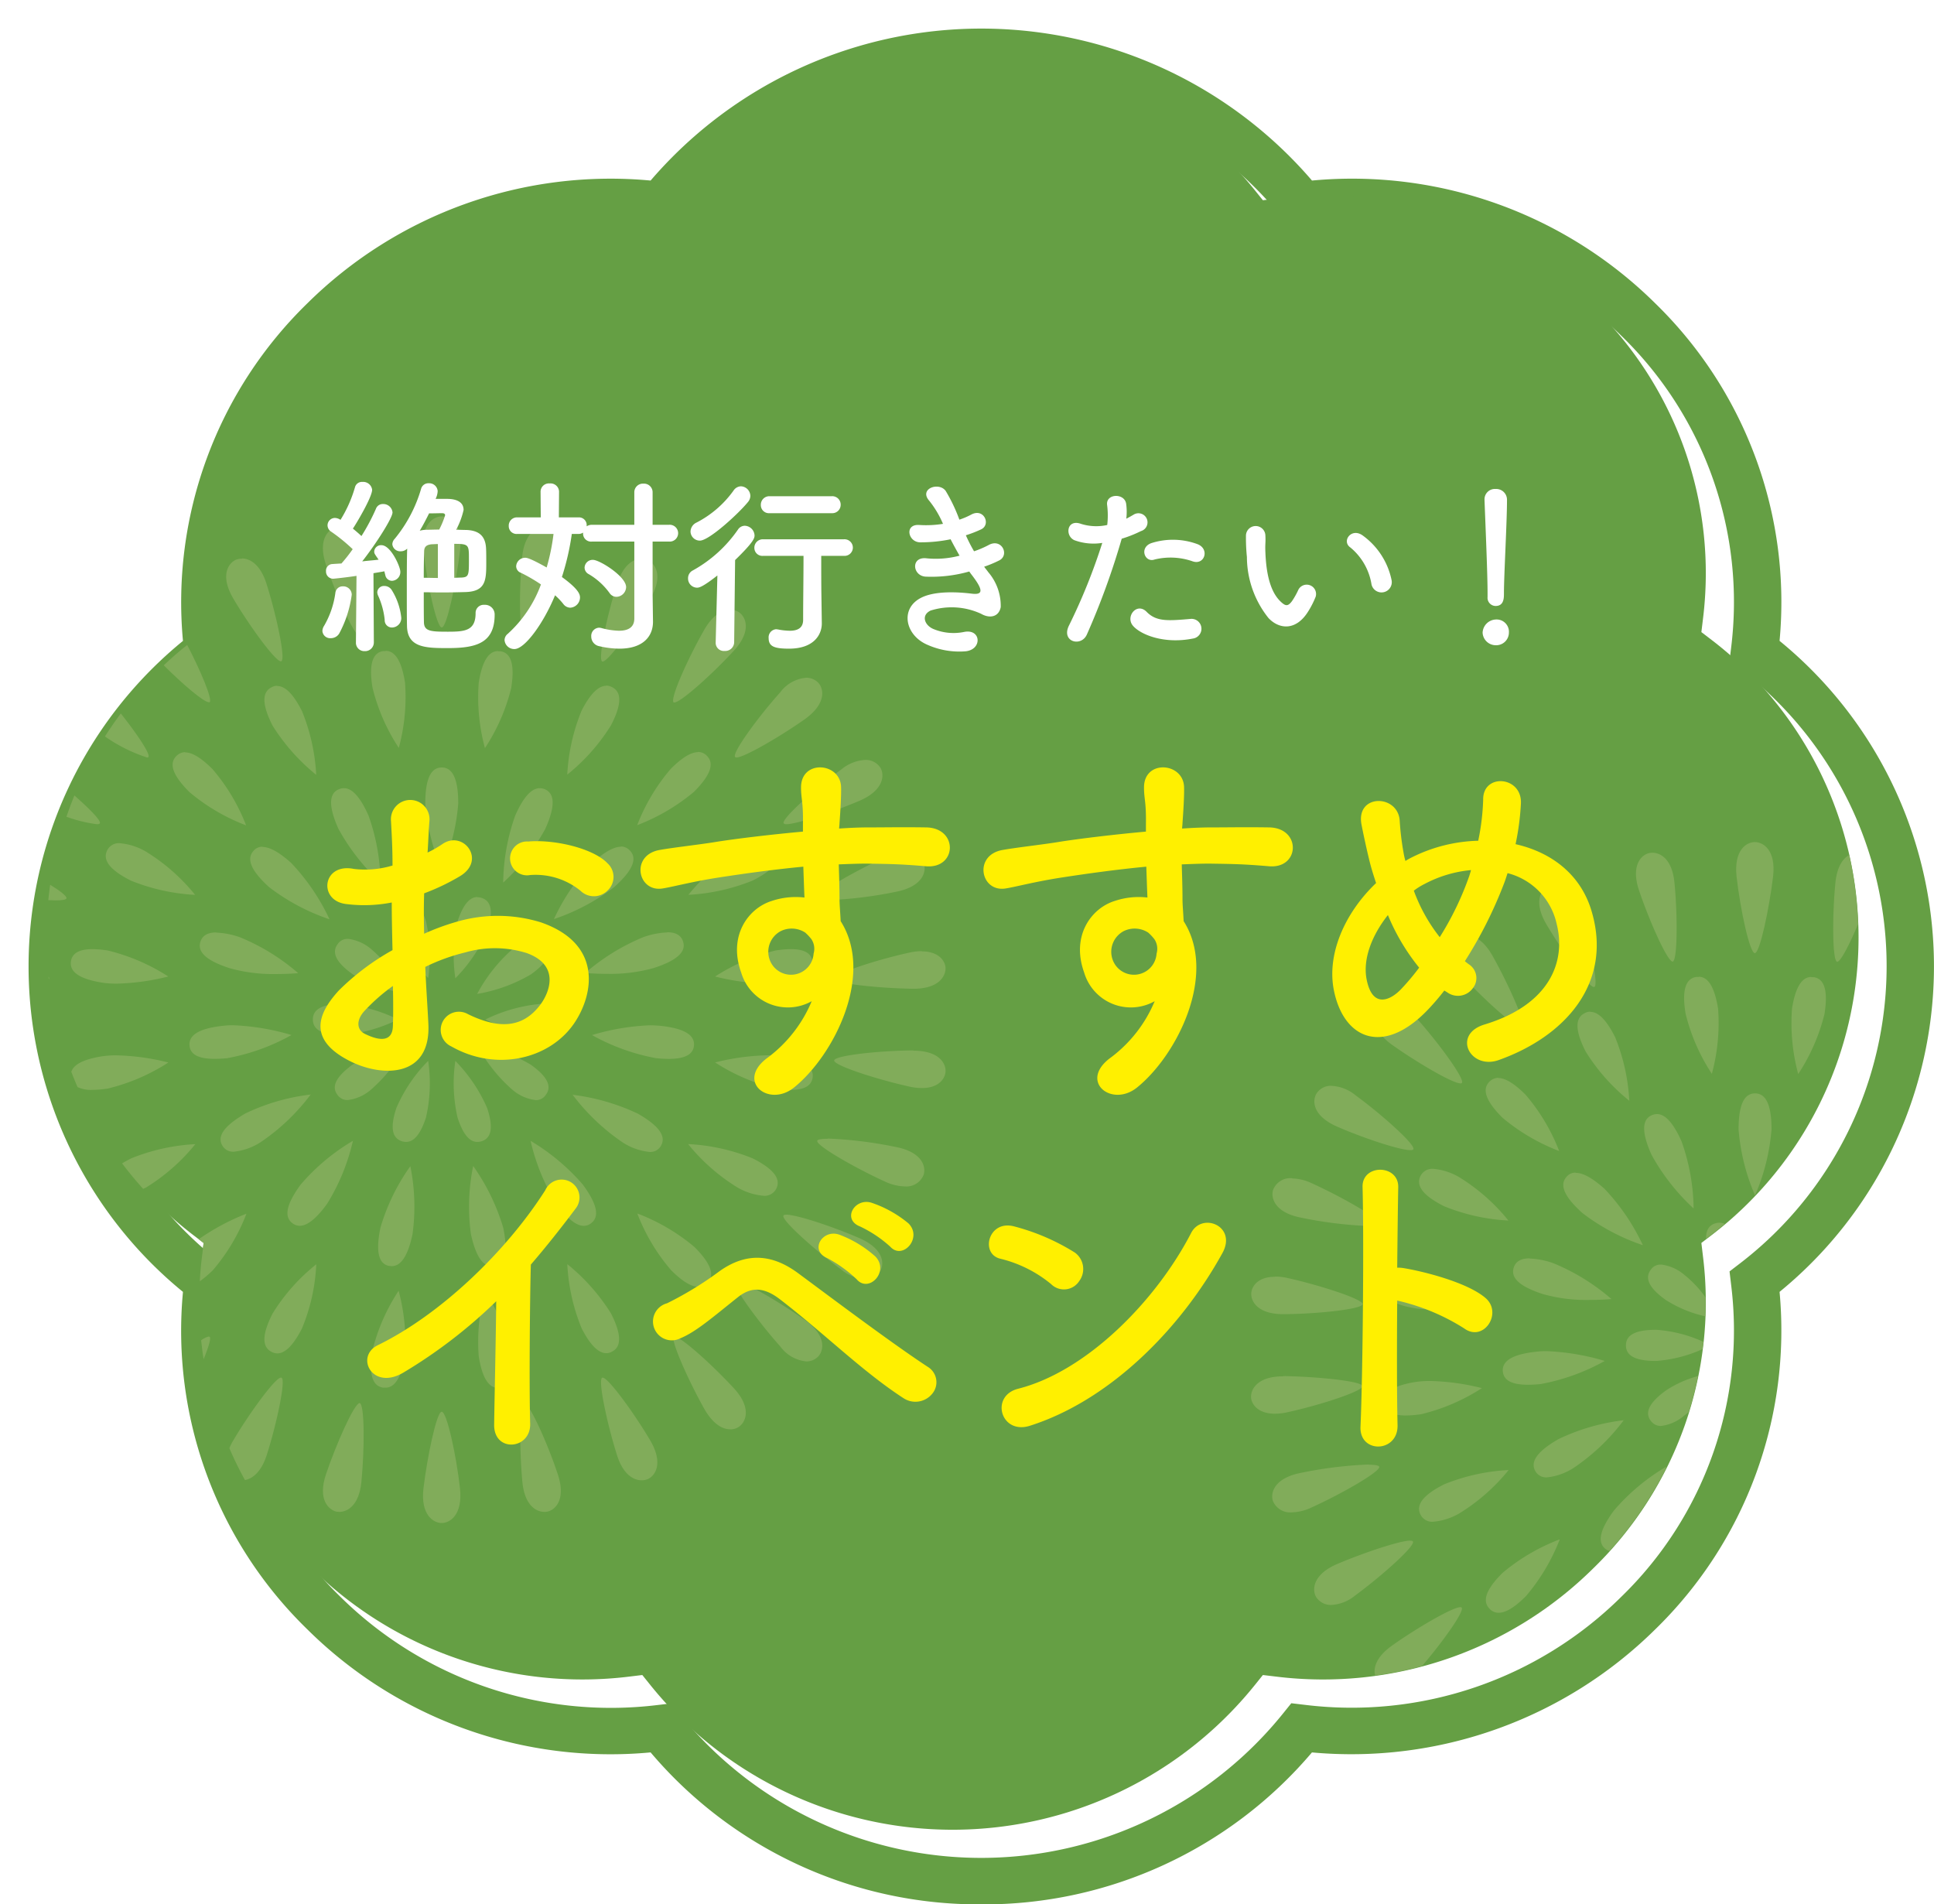
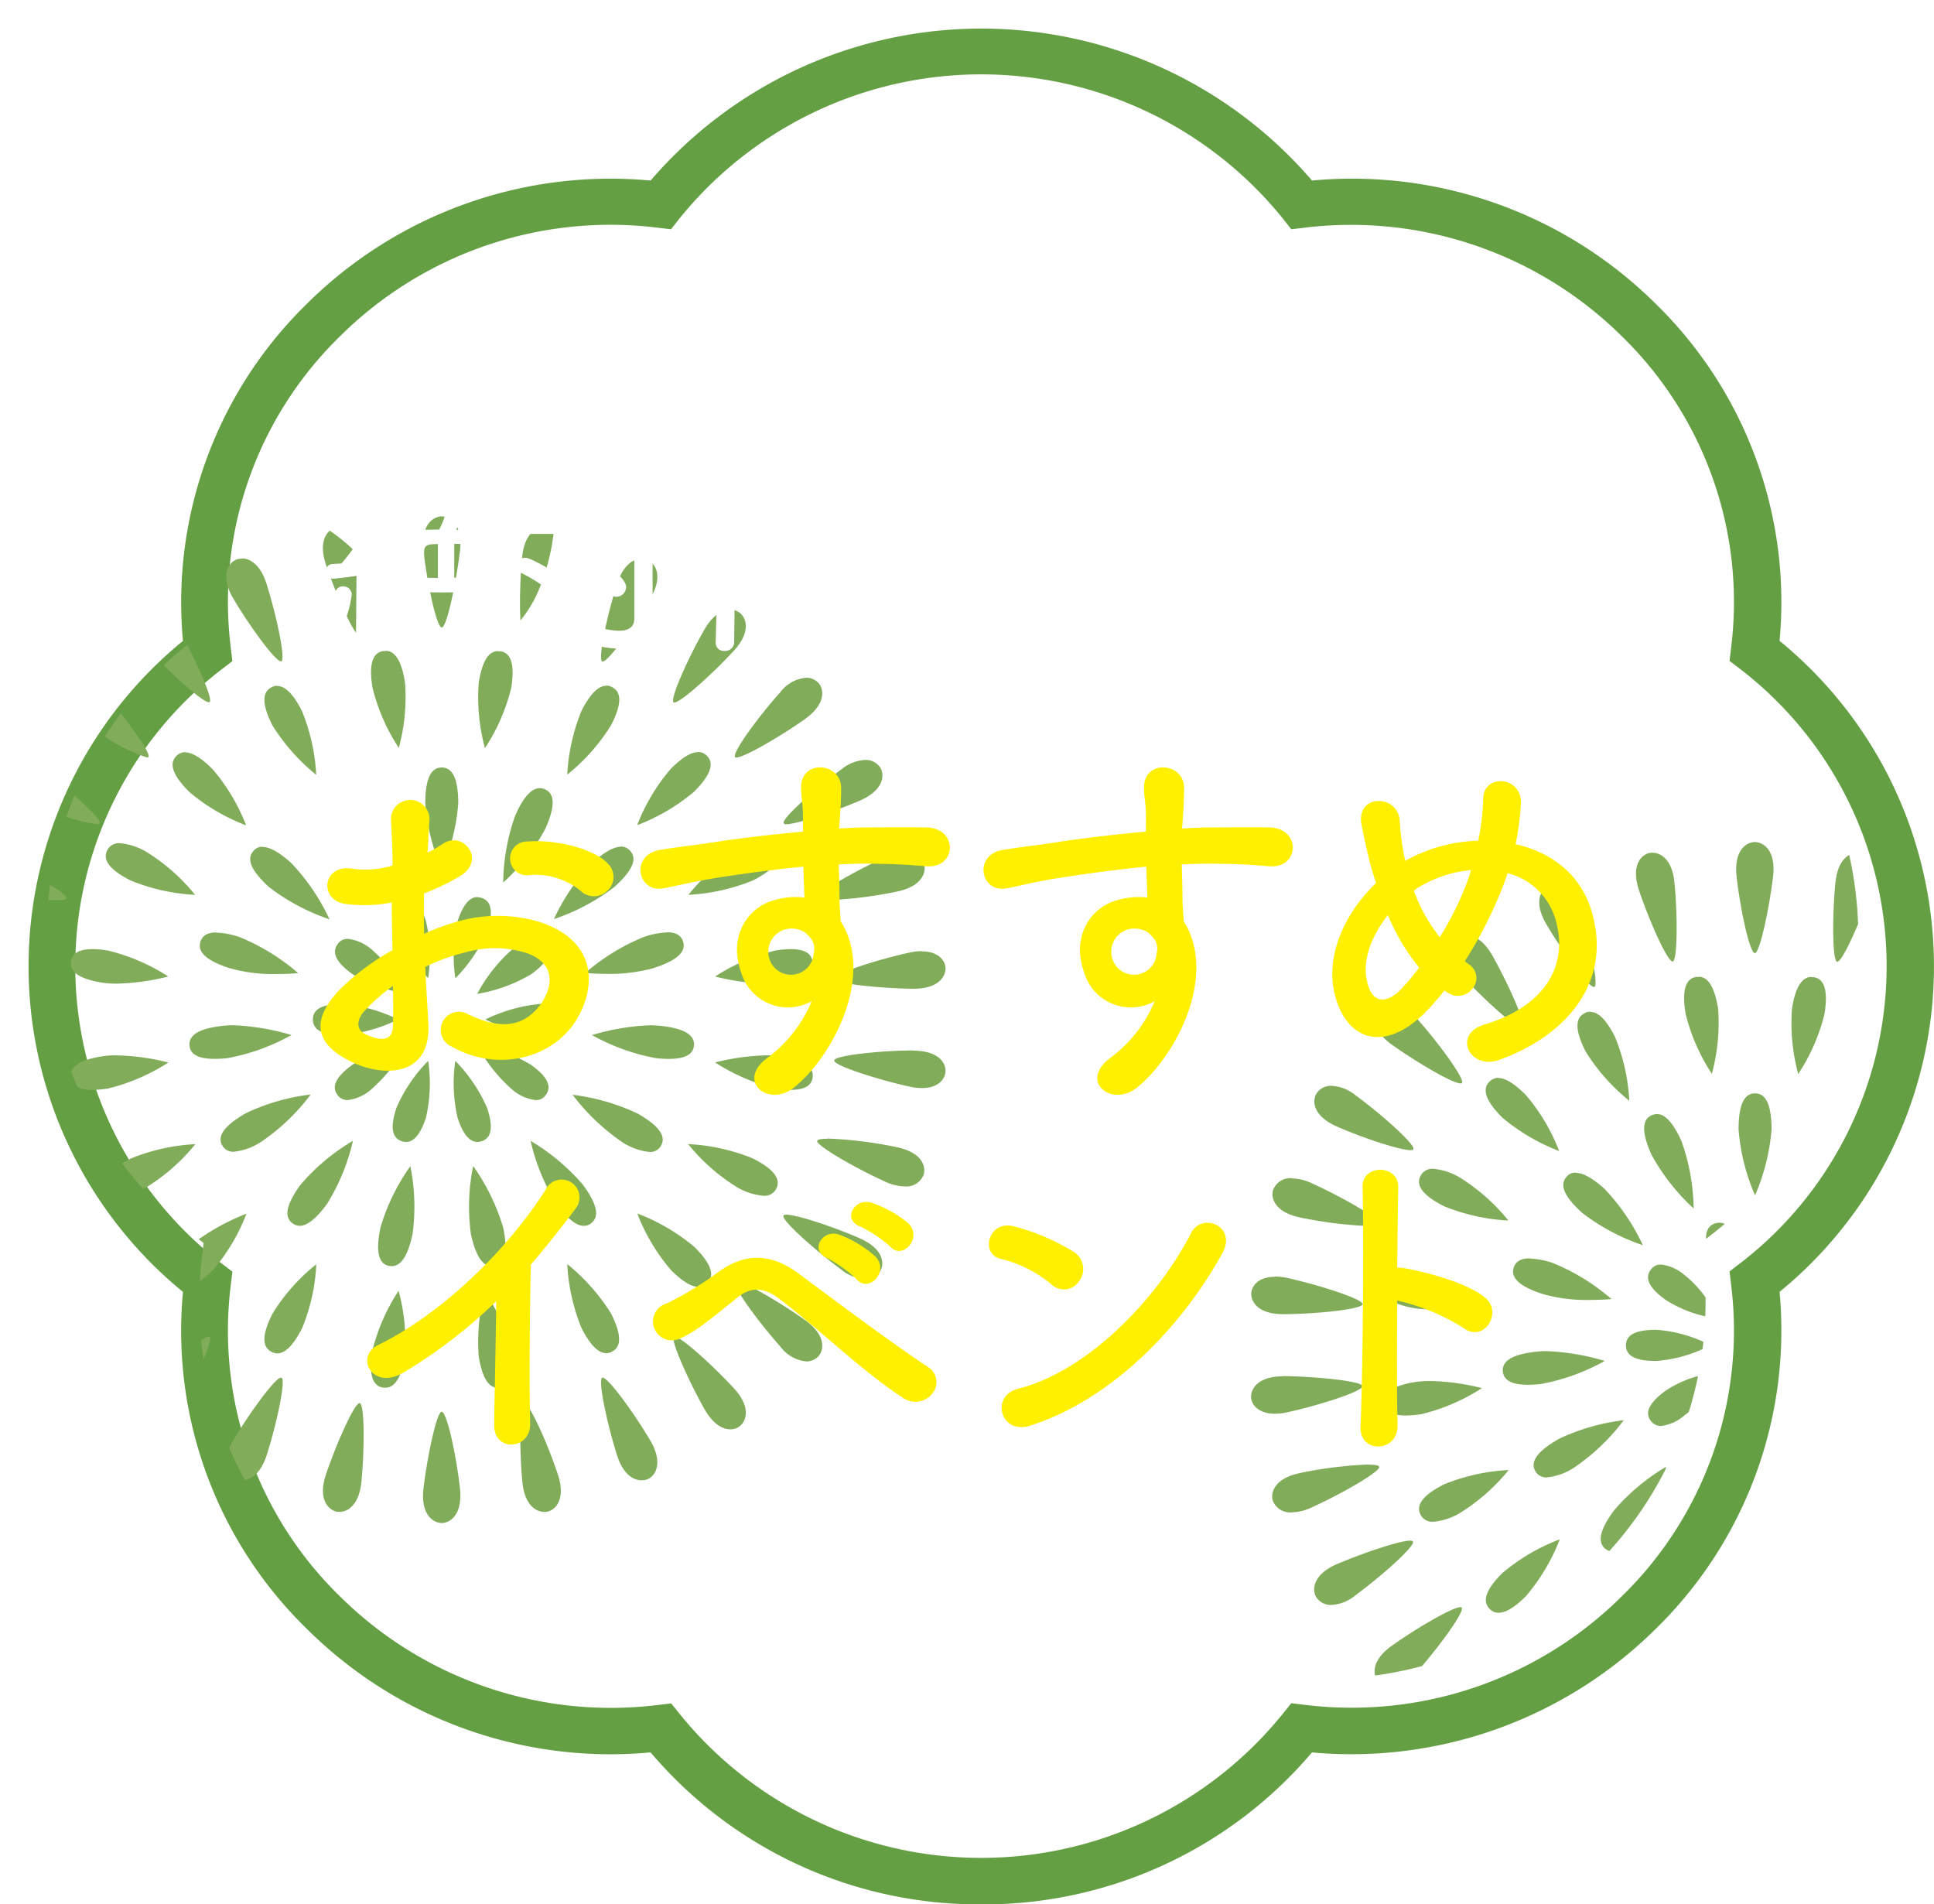
<svg xmlns="http://www.w3.org/2000/svg" width="203" height="199.871" viewBox="0 0 203 199.871">
  <defs>
    <filter id="パス_6119" x="0" y="0" width="203" height="199.871" filterUnits="userSpaceOnUse">
      <feOffset dx="3" dy="3" input="SourceAlpha" />
      <feGaussianBlur result="blur" />
      <feFlood flood-color="#fdc500" />
      <feComposite operator="in" in2="blur" />
      <feComposite in="SourceGraphic" />
    </filter>
    <clipPath id="clip-path">
      <path id="パス_6118" data-name="パス 6118" d="M65.53,17.283l-.864,1.075-1.378-.164A40.382,40.382,0,0,0,29.97,29.549a38.948,38.948,0,0,0-11.518,32.78l.164,1.355-1.1.841a39.339,39.339,0,0,0,0,62.428l1.1.841-.164,1.355a38.924,38.924,0,0,0,11.518,32.78,40.409,40.409,0,0,0,33.294,11.355l1.378-.164.864,1.075a40.728,40.728,0,0,0,63.41,0l.864-1.1,1.378.164a40.234,40.234,0,0,0,33.294-11.355,38.948,38.948,0,0,0,11.518-32.78l-.164-1.378,1.1-.841a39.339,39.339,0,0,0,0-62.428l-1.1-.841.164-1.378a38.948,38.948,0,0,0-11.518-32.78A40.409,40.409,0,0,0,131.16,18.124l-1.378.164-.864-1.075a40.728,40.728,0,0,0-63.41,0" transform="translate(-2.12 -2.05)" fill="none" />
    </clipPath>
  </defs>
  <g id="グループ_2495" data-name="グループ 2495" transform="translate(-583 -3847)">
    <g id="_レイヤー_1-2" transform="translate(582.99 3846.99)">
      <g transform="matrix(1, 0, 0, 1, 0.01, 0.01)" filter="url(#パス_6119)">
        <path id="パス_6119-2" data-name="パス 6119" d="M67.447,175.772l.864,1.074a40.7,40.7,0,0,0,63.374,0l.864-1.074,1.378.163A40.211,40.211,0,0,0,167.2,164.587a38.927,38.927,0,0,0,11.512-32.761l-.163-1.378,1.1-.841a39.317,39.317,0,0,0,0-62.393l-1.1-.841.163-1.354A38.927,38.927,0,0,0,167.2,32.258a40.386,40.386,0,0,0-33.275-11.349l-1.378.163-.864-1.1a40.7,40.7,0,0,0-63.374,0l-.864,1.1-1.4-.163a40.285,40.285,0,0,0-33.3,11.349A38.927,38.927,0,0,0,21.236,65.019L21.4,66.4l-1.1.841a39.317,39.317,0,0,0,0,62.393l1.1.841-.163,1.378A38.9,38.9,0,0,0,32.748,164.61a40.408,40.408,0,0,0,33.3,11.348l1.378-.163ZM100,196.881a45.115,45.115,0,0,1-34.7-15.949,45.185,45.185,0,0,1-36.007-12.89A43.674,43.674,0,0,1,16.215,132.6a44.111,44.111,0,0,1,0-68.325A43.777,43.777,0,0,1,29.292,28.825,45.247,45.247,0,0,1,65.3,15.959a45.747,45.747,0,0,1,69.422,0,45.219,45.219,0,0,1,36.007,12.866A43.749,43.749,0,0,1,183.8,64.272a44.111,44.111,0,0,1,0,68.325,43.777,43.777,0,0,1-13.076,35.447,45.374,45.374,0,0,1-36.007,12.89,45.15,45.15,0,0,1-34.7,15.949" transform="translate(-0.01 -0.01)" fill="#659f44" />
      </g>
-       <path id="パス_6013" data-name="パス 6013" d="M64.665,173.1l.864,1.075a40.728,40.728,0,0,0,63.41,0l.864-1.075,1.378.164a40.308,40.308,0,0,0,33.294-11.355,38.949,38.949,0,0,0,11.518-32.78l-.164-1.378,1.1-.841a39.339,39.339,0,0,0,0-62.428l-1.1-.841.164-1.355a38.949,38.949,0,0,0-11.518-32.78,40.408,40.408,0,0,0-33.294-11.355l-1.378.164-.864-1.075a40.728,40.728,0,0,0-63.41,0l-.864,1.075-1.378-.164A40.382,40.382,0,0,0,29.97,29.509a38.949,38.949,0,0,0-11.518,32.78l.164,1.355-1.1.841a39.339,39.339,0,0,0,0,62.428l1.1.841-.164,1.378a38.949,38.949,0,0,0,11.518,32.78,40.431,40.431,0,0,0,33.317,11.355Z" transform="translate(2.764 2.711)" fill="#659f44" />
      <g id="グループ_2131" data-name="グループ 2131" transform="translate(4.884 4.722)" clip-path="url(#clip-path)">
        <path id="パス_6014" data-name="パス 6014" d="M79.869,49.15c-.958,0-1.729.818-1.729,3.785a21.54,21.54,0,0,0,1.729,6.916A21.742,21.742,0,0,0,81.6,52.935c0-2.944-.771-3.785-1.729-3.785" transform="translate(99.473 60.894)" fill="#81ac5a" />
        <path id="パス_6015" data-name="パス 6015" d="M78.823,65.92a21.8,21.8,0,0,0-5.491,4.6c-1.752,2.383-1.612,3.5-.841,4.065a1.768,1.768,0,0,0,.421.21,38.726,38.726,0,0,0,5.771-8.364,3.815,3.815,0,0,0,.117-.514" transform="translate(91.197 83.305)" fill="#81ac5a" />
        <path id="パス_6016" data-name="パス 6016" d="M78.435,63.843a21.66,21.66,0,0,0-6.892,1.986c-2.57,1.472-2.9,2.547-2.43,3.364a1.3,1.3,0,0,0,1.215.654,6.383,6.383,0,0,0,2.92-1.075,21.8,21.8,0,0,0,5.163-4.953" transform="translate(87.17 80.499)" fill="#81ac5a" />
        <path id="パス_6017" data-name="パス 6017" d="M72.134,60.73a6.9,6.9,0,0,0-.981.047c-2.967.3-3.692,1.168-3.6,2.1.093.794.724,1.378,2.64,1.378.374,0,.818-.023,1.308-.07a21.853,21.853,0,0,0,6.752-2.43,24.68,24.68,0,0,0-6.121-1.028" transform="translate(85.316 76.369)" fill="#81ac5a" />
        <path id="パス_6018" data-name="パス 6018" d="M69.741,56.56c-1,0-1.472.4-1.659.958-.3.911.257,1.892,3.084,2.8a16.822,16.822,0,0,0,4.906.607c1.308,0,2.266-.093,2.266-.093a22.1,22.1,0,0,0-6.1-3.762,8.366,8.366,0,0,0-2.5-.491" transform="translate(85.934 70.797)" fill="#81ac5a" />
        <path id="パス_6019" data-name="パス 6019" d="M71.561,52.71a1.177,1.177,0,0,0-.958.444c-.631.7-.537,1.822,1.682,3.808a22.019,22.019,0,0,0,6.332,3.364A22.278,22.278,0,0,0,74.6,54.416c-1.378-1.238-2.336-1.682-3.014-1.682" transform="translate(88.95 65.651)" fill="#81ac5a" />
        <path id="パス_6020" data-name="パス 6020" d="M75.234,50.08a1.386,1.386,0,0,0-.537.117c-.864.374-1.238,1.449-.023,4.159a22.279,22.279,0,0,0,4.416,5.631,21.714,21.714,0,0,0-1.262-7.033c-.958-2.149-1.822-2.874-2.57-2.874" transform="translate(93.805 62.137)" fill="#81ac5a" />
        <path id="パス_6021" data-name="パス 6021" d="M79.391,61.84a11.522,11.522,0,0,0-3.458,1.542c-1.986,1.449-2.126,2.43-1.589,3.154a1.3,1.3,0,0,0,1.075.561,4.534,4.534,0,0,0,2.43-1.075c.187-.14.4-.3.584-.467.374-1.215.7-2.453.958-3.715" transform="translate(94.04 77.853)" fill="#81ac5a" />
        <path id="パス_6022" data-name="パス 6022" d="M76.234,59.77c-2.477,0-3.154.724-3.154,1.635s.678,1.635,3.154,1.635a14.25,14.25,0,0,0,4.93-1.262c.023-.234.07-.491.093-.724a14.235,14.235,0,0,0-5.023-1.285" transform="translate(92.711 75.086)" fill="#81ac5a" />
        <path id="パス_6023" data-name="パス 6023" d="M75.422,56.84a1.219,1.219,0,0,0-1.075.561c-.537.724-.421,1.729,1.589,3.154a12.939,12.939,0,0,0,4.206,1.729c0-.514.023-1.028.023-1.519v-.4a11.467,11.467,0,0,0-2.29-2.453,4.6,4.6,0,0,0-2.43-1.075" transform="translate(94.038 71.171)" fill="#81ac5a" />
        <path id="パス_6024" data-name="パス 6024" d="M78.084,54.96a1.36,1.36,0,0,0-.444.07c-.607.187-1,.678-.958,1.706l.631-.491,1.4-1.121a1.272,1.272,0,0,0-.631-.164" transform="translate(97.52 68.658)" fill="#81ac5a" />
        <path id="パス_6025" data-name="パス 6025" d="M82.633,43.92c-.841,0-1.635.771-2.033,3.341a20.4,20.4,0,0,0,.654,6.846A20.25,20.25,0,0,0,84.012,47.8c.444-2.8-.187-3.715-1.121-3.855h-.234" transform="translate(102.62 53.905)" fill="#81ac5a" />
        <path id="パス_6026" data-name="パス 6026" d="M74.5,69.19a20.814,20.814,0,0,0-5.958,3.5C66.514,74.7,66.514,75.8,67.192,76.48a1.282,1.282,0,0,0,.935.4c.678,0,1.589-.467,2.874-1.752a20.818,20.818,0,0,0,3.528-5.911" transform="translate(84.301 87.675)" fill="#81ac5a" />
        <path id="パス_6027" data-name="パス 6027" d="M73.165,66.07a20.768,20.768,0,0,0-6.752,1.5c-2.547,1.285-2.9,2.336-2.477,3.177a1.369,1.369,0,0,0,1.332.748A6.624,6.624,0,0,0,68,70.626a20.375,20.375,0,0,0,5.187-4.556" transform="translate(80.29 83.506)" fill="#81ac5a" />
        <path id="パス_6028" data-name="パス 6028" d="M67.09,62.07a10.82,10.82,0,0,0-1.519.093c-2.827.444-3.481,1.332-3.341,2.266.117.724.678,1.262,2.266,1.262a11.846,11.846,0,0,0,1.635-.14,20.618,20.618,0,0,0,6.355-2.734,24.36,24.36,0,0,0-5.374-.748" transform="translate(78.188 78.16)" fill="#81ac5a" />
        <path id="パス_6029" data-name="パス 6029" d="M64.5,57.3c-1.565,0-2.149.537-2.266,1.262-.14.935.514,1.822,3.341,2.266a10.394,10.394,0,0,0,1.519.093,24.36,24.36,0,0,0,5.374-.748,20.619,20.619,0,0,0-6.355-2.734,11.292,11.292,0,0,0-1.635-.14" transform="translate(78.188 71.785)" fill="#81ac5a" />
        <path id="パス_6030" data-name="パス 6030" d="M65.268,52.54a1.369,1.369,0,0,0-1.332.748c-.421.841-.07,1.892,2.477,3.177a20.769,20.769,0,0,0,6.752,1.5A20.374,20.374,0,0,0,67.978,53.4a6.548,6.548,0,0,0-2.71-.864" transform="translate(80.29 65.424)" fill="#81ac5a" />
        <path id="パス_6031" data-name="パス 6031" d="M68.113,48.45a1.367,1.367,0,0,0-.935.4c-.678.678-.654,1.776,1.355,3.785a20.814,20.814,0,0,0,5.958,3.5,20.226,20.226,0,0,0-3.528-5.911c-1.285-1.285-2.2-1.752-2.874-1.752" transform="translate(84.291 59.958)" fill="#81ac5a" />
        <path id="パス_6032" data-name="パス 6032" d="M72.251,45.48a1.132,1.132,0,0,0-.607.164c-.841.421-1.168,1.5.117,4.019a20.456,20.456,0,0,0,4.579,5.163,20.473,20.473,0,0,0-1.5-6.705C73.84,46.158,73,45.5,72.251,45.5" transform="translate(89.802 55.989)" fill="#81ac5a" />
        <path id="パス_6033" data-name="パス 6033" d="M77.2,43.933H76.97c-.935.14-1.589,1.051-1.121,3.855A20.249,20.249,0,0,0,78.605,54.1a20.4,20.4,0,0,0,.654-6.846c-.421-2.57-1.192-3.341-2.033-3.341" transform="translate(96.204 53.891)" fill="#81ac5a" />
        <path id="パス_6034" data-name="パス 6034" d="M79.99,37.86c-.841,0-2.22.794-1.916,3.621.374,3.364,1.378,8.037,1.916,8.037s1.519-4.743,1.916-8.037c.327-2.827-1.075-3.621-1.916-3.621" transform="translate(99.329 45.806)" fill="#81ac5a" />
        <path id="パス_6035" data-name="パス 6035" d="M84.114,38.43c-.678.35-1.332,1.215-1.5,2.991-.327,3.364-.327,8.131.187,8.247h0c.374,0,1.332-1.892,2.243-4.065a38.644,38.644,0,0,0-.935-7.173" transform="translate(105.158 46.568)" fill="#81ac5a" />
        <path id="パス_6036" data-name="パス 6036" d="M70.787,72.23c-.818,0-4.626,2.22-7.149,4.019-1.752,1.238-2.009,2.43-1.776,3.2a37.67,37.67,0,0,0,4.836-.958c2.149-2.5,4.556-5.841,4.229-6.215a.2.2,0,0,0-.14-.047" transform="translate(77.621 91.738)" fill="#81ac5a" />
        <path id="パス_6037" data-name="パス 6037" d="M69.158,69.24c-1.1,0-4.977,1.308-7.663,2.453-2.617,1.121-2.64,2.734-2.22,3.458a1.827,1.827,0,0,0,1.612.841,4.288,4.288,0,0,0,2.5-1c2.734-2.009,6.308-5.187,6.051-5.654-.023-.07-.14-.093-.28-.093" transform="translate(73.993 87.742)" fill="#81ac5a" />
        <path id="パス_6038" data-name="パス 6038" d="M67.353,65.82a43.5,43.5,0,0,0-7.2.888c-2.8.561-3.154,2.126-2.9,2.92a1.948,1.948,0,0,0,1.986,1.215,5.063,5.063,0,0,0,2.079-.514c3.107-1.4,7.266-3.785,7.1-4.276-.047-.14-.467-.21-1.1-.21" transform="translate(71.476 83.172)" fill="#81ac5a" />
        <path id="パス_6039" data-name="パス 6039" d="M59.607,61.873c-2.8,0-3.435,1.449-3.364,2.266.07.678.724,1.659,2.5,1.659a6.079,6.079,0,0,0,1.355-.164c3.318-.724,7.9-2.2,7.827-2.734-.047-.537-4.906-1-8.248-1.051h-.07" transform="translate(70.203 77.866)" fill="#81ac5a" />
        <path id="パス_6040" data-name="パス 6040" d="M58.731,57.4c-1.776,0-2.406.981-2.477,1.659-.093.818.561,2.266,3.364,2.266h.07c3.411-.023,8.177-.514,8.247-1.051.047-.537-4.579-2.009-7.827-2.734a6.078,6.078,0,0,0-1.355-.164" transform="translate(70.215 71.892)" fill="#81ac5a" />
        <path id="パス_6041" data-name="パス 6041" d="M59.256,52.96a1.942,1.942,0,0,0-1.986,1.215c-.257.794.093,2.36,2.9,2.92a43.842,43.842,0,0,0,7.173.888c.654,0,1.051-.07,1.1-.21.164-.514-4.065-2.9-7.1-4.276a5.148,5.148,0,0,0-2.079-.514" transform="translate(71.49 65.986)" fill="#81ac5a" />
        <path id="パス_6042" data-name="パス 6042" d="M60.9,48.81a1.779,1.779,0,0,0-1.612.841c-.421.724-.421,2.313,2.22,3.458,2.734,1.192,6.542,2.453,7.663,2.453.164,0,.257-.023.3-.093.257-.467-3.364-3.692-6.051-5.654a4.288,4.288,0,0,0-2.5-1" transform="translate(74.004 60.44)" fill="#81ac5a" />
        <path id="パス_6043" data-name="パス 6043" d="M63.487,45.11a1.7,1.7,0,0,0-1.285.537c-.561.631-.888,2.173,1.449,3.832C66.22,51.3,69.959,53.5,70.8,53.5c.07,0,.117,0,.14-.047.35-.4-2.523-4.3-4.743-6.776a3.807,3.807,0,0,0-2.71-1.542" transform="translate(77.632 55.495)" fill="#81ac5a" />
        <path id="パス_6044" data-name="パス 6044" d="M66.846,42.05a1.467,1.467,0,0,0-.958.3c-.678.491-1.332,1.963.607,4.042,2.2,2.383,5.537,5.4,6.215,5.4h.07c.421-.3-1.565-4.72-3.2-7.617-.935-1.635-1.939-2.126-2.71-2.126" transform="translate(82.194 51.406)" fill="#81ac5a" />
        <path id="パス_6045" data-name="パス 6045" d="M70.832,39.773a1.688,1.688,0,0,0-.631.117c-.771.35-1.706,1.635-.257,4.089,1.682,2.85,4.392,6.565,4.977,6.565h.047c.491-.21-.537-4.93-1.542-8.107-.654-2.1-1.776-2.687-2.593-2.687" transform="translate(87.506 48.332)" fill="#81ac5a" />
        <path id="パス_6046" data-name="パス 6046" d="M75.259,38.34a1.817,1.817,0,0,0-.3.023c-.818.164-2.009,1.238-1.1,3.948,1.075,3.177,2.967,7.453,3.528,7.453h0c.514-.117.514-4.953.187-8.247-.234-2.523-1.472-3.177-2.313-3.177" transform="translate(93.312 46.448)" fill="#81ac5a" />
        <path id="パス_6047" data-name="パス 6047" d="M20.869,34.51c-.958,0-1.729.818-1.729,3.785a21.54,21.54,0,0,0,1.729,6.916A21.742,21.742,0,0,0,22.6,38.295c0-2.944-.771-3.785-1.729-3.785" transform="translate(20.626 41.329)" fill="#81ac5a" />
        <path id="パス_6048" data-name="パス 6048" d="M26.472,35.44c-.748,0-1.612.7-2.57,2.874a21.714,21.714,0,0,0-1.262,7.033,21.809,21.809,0,0,0,4.416-5.631c1.215-2.71.841-3.762-.023-4.159a1.484,1.484,0,0,0-.537-.117" transform="translate(25.303 42.572)" fill="#81ac5a" />
        <path id="パス_6049" data-name="パス 6049" d="M31.953,38.083c-.678,0-1.635.467-3.014,1.682a21.668,21.668,0,0,0-4.019,5.911,21.721,21.721,0,0,0,6.332-3.364c2.22-1.986,2.313-3.107,1.659-3.808a1.286,1.286,0,0,0-.958-.444" transform="translate(28.35 46.073)" fill="#81ac5a" />
        <path id="パス_6050" data-name="パス 6050" d="M34.928,41.933a8.367,8.367,0,0,0-2.5.491,22.1,22.1,0,0,0-6.1,3.762s.958.093,2.266.093a17.018,17.018,0,0,0,4.906-.607c2.827-.911,3.388-1.892,3.084-2.8-.187-.561-.654-.958-1.659-.958" transform="translate(30.234 51.218)" fill="#81ac5a" />
        <path id="パス_6051" data-name="パス 6051" d="M32.751,46.09a24.427,24.427,0,0,0-6.121,1.028,21.853,21.853,0,0,0,6.752,2.43c.491.047.935.07,1.308.07,1.916,0,2.57-.607,2.64-1.378.093-.935-.631-1.8-3.6-2.1-.327-.023-.654-.047-.981-.047" transform="translate(30.635 56.805)" fill="#81ac5a" />
        <path id="パス_6052" data-name="パス 6052" d="M25.763,49.2a22.3,22.3,0,0,0,5.163,4.953,6.383,6.383,0,0,0,2.921,1.075,1.273,1.273,0,0,0,1.215-.654c.467-.818.14-1.892-2.43-3.364a22.35,22.35,0,0,0-6.892-1.986" transform="translate(29.446 60.961)" fill="#81ac5a" />
        <path id="パス_6053" data-name="パス 6053" d="M23.87,51.28a21.731,21.731,0,0,0,2.71,6.612c1.238,1.706,2.173,2.313,2.874,2.313a1.207,1.207,0,0,0,.748-.257c.771-.561.911-1.682-.841-4.065a22.37,22.37,0,0,0-5.491-4.6" transform="translate(26.947 63.74)" fill="#81ac5a" />
        <path id="パス_6054" data-name="パス 6054" d="M21.555,52.42a21.385,21.385,0,0,0-.234,7.126c.561,2.57,1.355,3.364,2.173,3.364a1.332,1.332,0,0,0,.3-.023c.935-.187,1.519-1.168.911-4.042a22.2,22.2,0,0,0-3.131-6.425" transform="translate(23.233 65.264)" fill="#81ac5a" />
        <path id="パス_6055" data-name="パス 6055" d="M20.4,52.42a21.578,21.578,0,0,0-3.131,6.425c-.607,2.9-.023,3.855.888,4.042.093,0,.21.023.3.023.818,0,1.635-.794,2.173-3.364A21.385,21.385,0,0,0,20.4,52.42" transform="translate(17.797 65.264)" fill="#81ac5a" />
        <path id="パス_6056" data-name="パス 6056" d="M19.823,51.28a21.8,21.8,0,0,0-5.491,4.6c-1.752,2.406-1.612,3.5-.841,4.065a1.258,1.258,0,0,0,.748.257c.7,0,1.635-.607,2.874-2.313a21.731,21.731,0,0,0,2.71-6.612" transform="translate(12.349 63.74)" fill="#81ac5a" />
        <path id="パス_6057" data-name="パス 6057" d="M19.445,49.213A21.659,21.659,0,0,0,12.552,51.2c-2.57,1.5-2.9,2.547-2.43,3.364a1.3,1.3,0,0,0,1.215.654,6.383,6.383,0,0,0,2.921-1.075,21.8,21.8,0,0,0,5.163-4.953" transform="translate(8.335 60.947)" fill="#81ac5a" />
        <path id="パス_6058" data-name="パス 6058" d="M13.134,46.09a6.9,6.9,0,0,0-.981.047c-2.967.3-3.692,1.168-3.6,2.1.07.794.724,1.378,2.64,1.378.374,0,.818-.023,1.308-.07a21.853,21.853,0,0,0,6.752-2.43,24.68,24.68,0,0,0-6.121-1.028" transform="translate(6.469 56.805)" fill="#81ac5a" />
        <path id="パス_6059" data-name="パス 6059" d="M10.741,41.92c-1,0-1.472.4-1.659.958-.3.911.257,1.892,3.084,2.8a16.92,16.92,0,0,0,4.906.607c1.308,0,2.266-.093,2.266-.093a22.1,22.1,0,0,0-6.1-3.762,8.366,8.366,0,0,0-2.5-.491" transform="translate(7.086 51.232)" fill="#81ac5a" />
        <path id="パス_6060" data-name="パス 6060" d="M12.571,38.07a1.177,1.177,0,0,0-.958.444c-.631.7-.537,1.822,1.659,3.808A22.019,22.019,0,0,0,19.6,45.687a22.278,22.278,0,0,0-4.019-5.911c-1.378-1.238-2.336-1.682-3.014-1.682" transform="translate(10.115 46.087)" fill="#81ac5a" />
-         <path id="パス_6061" data-name="パス 6061" d="M16.244,35.44a1.386,1.386,0,0,0-.537.117c-.864.374-1.238,1.449-.023,4.159A22.278,22.278,0,0,0,20.1,45.346a21.714,21.714,0,0,0-1.262-7.033c-.958-2.149-1.822-2.874-2.57-2.874" transform="translate(14.97 42.572)" fill="#81ac5a" />
        <path id="パス_6062" data-name="パス 6062" d="M22.907,40.33c-.724,0-1.449.631-2.079,2.547a16.191,16.191,0,0,0-.234,5.981A15.966,15.966,0,0,0,23.935,43.9c.771-2.336.28-3.2-.584-3.481a1.467,1.467,0,0,0-.444-.07" transform="translate(22.326 49.107)" fill="#81ac5a" />
        <path id="パス_6063" data-name="パス 6063" d="M27.615,42.21a4.534,4.534,0,0,0-2.43,1.075,16.691,16.691,0,0,0-3.715,4.7,16.455,16.455,0,0,0,5.654-2.056c2.009-1.449,2.126-2.43,1.589-3.154a1.3,1.3,0,0,0-1.075-.561" transform="translate(23.739 51.619)" fill="#81ac5a" />
        <path id="パス_6064" data-name="パス 6064" d="M27.634,45.13a16.527,16.527,0,0,0-5.794,1.635A16.527,16.527,0,0,0,27.634,48.4c2.477,0,3.154-.724,3.154-1.635s-.678-1.635-3.154-1.635" transform="translate(24.234 55.522)" fill="#81ac5a" />
        <path id="パス_6065" data-name="パス 6065" d="M21.483,46.98a16.229,16.229,0,0,0,3.715,4.7,4.6,4.6,0,0,0,2.43,1.075A1.219,1.219,0,0,0,28.7,52.19c.537-.724.421-1.729-1.589-3.154A16.3,16.3,0,0,0,21.46,46.98" transform="translate(23.726 57.994)" fill="#81ac5a" />
        <path id="パス_6066" data-name="パス 6066" d="M20.594,47.69a16.071,16.071,0,0,0,.234,5.958c.631,1.939,1.355,2.547,2.079,2.547a1.467,1.467,0,0,0,.444-.07c.864-.28,1.355-1.145.584-3.481a16.4,16.4,0,0,0-3.341-4.953" transform="translate(22.326 58.943)" fill="#81ac5a" />
        <path id="パス_6067" data-name="パス 6067" d="M21.4,47.69a15.966,15.966,0,0,0-3.341,4.953c-.771,2.336-.28,3.2.584,3.481a1.467,1.467,0,0,0,.444.07c.724,0,1.449-.631,2.079-2.547A16.063,16.063,0,0,0,21.4,47.69" transform="translate(18.669 58.943)" fill="#81ac5a" />
        <path id="パス_6068" data-name="パス 6068" d="M22.587,46.98a16.455,16.455,0,0,0-5.654,2.056c-1.986,1.449-2.126,2.43-1.589,3.154a1.272,1.272,0,0,0,1.075.561,4.534,4.534,0,0,0,2.43-1.075,16.229,16.229,0,0,0,3.715-4.7" transform="translate(15.193 57.994)" fill="#81ac5a" />
        <path id="パス_6069" data-name="パス 6069" d="M17.244,45.13c-2.477,0-3.154.724-3.154,1.635s.678,1.635,3.154,1.635a16.527,16.527,0,0,0,5.794-1.635,16.527,16.527,0,0,0-5.794-1.635" transform="translate(13.877 55.522)" fill="#81ac5a" />
        <path id="パス_6070" data-name="パス 6070" d="M16.432,42.21a1.219,1.219,0,0,0-1.075.561c-.537.724-.421,1.729,1.589,3.154A17.01,17.01,0,0,0,22.6,47.981a15.918,15.918,0,0,0-3.715-4.7,4.6,4.6,0,0,0-2.43-1.075" transform="translate(15.203 51.619)" fill="#81ac5a" />
        <path id="パス_6071" data-name="パス 6071" d="M19.088,40.343a1.36,1.36,0,0,0-.444.07c-.864.28-1.355,1.145-.584,3.481A16.4,16.4,0,0,0,21.4,48.848a16.191,16.191,0,0,0-.234-5.981c-.631-1.916-1.355-2.547-2.079-2.547" transform="translate(18.669 49.094)" fill="#81ac5a" />
        <path id="パス_6072" data-name="パス 6072" d="M23.633,29.28c-.841,0-1.635.771-2.033,3.341a20.405,20.405,0,0,0,.654,6.846,20.249,20.249,0,0,0,2.757-6.308c.444-2.8-.187-3.715-1.121-3.855h-.234" transform="translate(23.773 34.34)" fill="#81ac5a" />
        <path id="パス_6073" data-name="パス 6073" d="M29.609,30.853c-.724,0-1.589.654-2.593,2.617a20.473,20.473,0,0,0-1.5,6.705A20.465,20.465,0,0,0,30.1,35.012c1.308-2.523.981-3.575.117-4.019a1.388,1.388,0,0,0-.607-.164" transform="translate(29.152 36.411)" fill="#81ac5a" />
        <path id="パス_6074" data-name="パス 6074" d="M35.062,33.833c-.678,0-1.589.467-2.874,1.752A20.226,20.226,0,0,0,28.66,41.5a20.815,20.815,0,0,0,5.958-3.5c2.009-2.009,2.033-3.107,1.355-3.785a1.282,1.282,0,0,0-.935-.4" transform="translate(33.348 40.394)" fill="#81ac5a" />
        <path id="パス_6075" data-name="パス 6075" d="M38.857,37.91a6.451,6.451,0,0,0-2.71.864A20.374,20.374,0,0,0,30.96,43.33a20.769,20.769,0,0,0,6.752-1.5c2.547-1.285,2.9-2.336,2.477-3.177a1.369,1.369,0,0,0-1.332-.748" transform="translate(36.422 45.873)" fill="#81ac5a" />
        <path id="パス_6076" data-name="パス 6076" d="M40.127,42.67a11.271,11.271,0,0,0-1.612.14,20.619,20.619,0,0,0-6.355,2.734,24.36,24.36,0,0,0,5.374.748,10.276,10.276,0,0,0,1.5-.093c2.827-.444,3.481-1.332,3.341-2.266-.117-.724-.678-1.262-2.266-1.262" transform="translate(38.026 52.234)" fill="#81ac5a" />
        <path id="パス_6077" data-name="パス 6077" d="M37.534,47.44a24.36,24.36,0,0,0-5.374.748,20.619,20.619,0,0,0,6.355,2.734,11.271,11.271,0,0,0,1.612.14c1.565,0,2.149-.537,2.266-1.262.14-.935-.514-1.822-3.341-2.266a10.394,10.394,0,0,0-1.519-.093" transform="translate(38.026 58.609)" fill="#81ac5a" />
        <path id="パス_6078" data-name="パス 6078" d="M30.95,51.43a20.374,20.374,0,0,0,5.187,4.556,6.624,6.624,0,0,0,2.734.864A1.369,1.369,0,0,0,40.2,56.1c.421-.841.07-1.892-2.477-3.177a20.769,20.769,0,0,0-6.752-1.5" transform="translate(36.409 63.941)" fill="#81ac5a" />
        <path id="パス_6079" data-name="パス 6079" d="M28.67,54.573A20.226,20.226,0,0,0,32.2,60.484c1.285,1.285,2.2,1.752,2.874,1.752a1.367,1.367,0,0,0,.935-.4c.678-.678.654-1.776-1.355-3.785a20.815,20.815,0,0,0-5.958-3.5" transform="translate(33.362 68.11)" fill="#81ac5a" />
        <path id="パス_6080" data-name="パス 6080" d="M25.52,56.843a20.473,20.473,0,0,0,1.5,6.705c1,1.963,1.869,2.617,2.593,2.617A1.132,1.132,0,0,0,30.216,66c.841-.421,1.168-1.5-.117-4.019A20.939,20.939,0,0,0,25.52,56.82" transform="translate(29.152 71.144)" fill="#81ac5a" />
        <path id="パス_6081" data-name="パス 6081" d="M22.255,58.02a20.405,20.405,0,0,0-.654,6.846c.4,2.57,1.192,3.341,2.033,3.341h.234c.935-.14,1.589-1.051,1.121-3.855a20.249,20.249,0,0,0-2.757-6.308" transform="translate(23.773 72.748)" fill="#81ac5a" />
        <path id="パス_6082" data-name="パス 6082" d="M19.6,58.033a20.249,20.249,0,0,0-2.757,6.308c-.444,2.8.187,3.715,1.145,3.855h.234c.841,0,1.635-.771,2.033-3.341A20.405,20.405,0,0,0,19.6,58.01" transform="translate(17.362 72.734)" fill="#81ac5a" />
        <path id="パス_6083" data-name="パス 6083" d="M17.35,56.83a20,20,0,0,0-4.579,5.163c-1.285,2.523-.958,3.575-.117,4.019a1.388,1.388,0,0,0,.607.164c.724,0,1.589-.654,2.593-2.617a19.835,19.835,0,0,0,1.5-6.705" transform="translate(10.967 71.157)" fill="#81ac5a" />
        <path id="パス_6084" data-name="パス 6084" d="M13.95,54.56a23.525,23.525,0,0,0-5,2.687l.537.4-.164,1.378c-.117.888-.187,1.752-.234,2.617a12.21,12.21,0,0,0,1.355-1.145,20.226,20.226,0,0,0,3.528-5.911" transform="translate(7.008 68.124)" fill="#81ac5a" />
        <path id="パス_6085" data-name="パス 6085" d="M13.22,51.43a20.769,20.769,0,0,0-6.752,1.5c-.35.187-.678.35-.958.537.7.911,1.425,1.8,2.22,2.663.093-.047.187-.093.3-.14A20.374,20.374,0,0,0,13.22,51.43" transform="translate(2.41 63.941)" fill="#81ac5a" />
        <path id="パス_6086" data-name="パス 6086" d="M8.066,47.44a10.82,10.82,0,0,0-1.519.093c-2.266.35-3.131.981-3.318,1.706.187.491.4.981.607,1.5a3.24,3.24,0,0,0,1.635.327,11.271,11.271,0,0,0,1.612-.14,20.619,20.619,0,0,0,6.355-2.734,24.36,24.36,0,0,0-5.374-.748" transform="translate(-0.637 58.609)" fill="#81ac5a" />
        <path id="パス_6087" data-name="パス 6087" d="M5.5,42.67c-1.565,0-2.149.537-2.266,1.262-.14.935.514,1.822,3.341,2.266a10.277,10.277,0,0,0,1.5.093,24.36,24.36,0,0,0,5.374-.748A20.619,20.619,0,0,0,7.085,42.81a11.271,11.271,0,0,0-1.612-.14" transform="translate(-0.66 52.234)" fill="#81ac5a" />
        <path id="パス_6088" data-name="パス 6088" d="M6.268,37.91a1.369,1.369,0,0,0-1.332.748c-.421.841-.07,1.892,2.477,3.177a20.769,20.769,0,0,0,6.752,1.5,20.374,20.374,0,0,0-5.187-4.556,6.548,6.548,0,0,0-2.71-.864" transform="translate(1.442 45.873)" fill="#81ac5a" />
        <path id="パス_6089" data-name="パス 6089" d="M9.123,33.82a1.367,1.367,0,0,0-.935.4c-.678.678-.654,1.776,1.355,3.785a20.5,20.5,0,0,0,5.958,3.5A20.226,20.226,0,0,0,11.973,35.6c-1.285-1.285-2.2-1.752-2.874-1.752" transform="translate(5.456 40.407)" fill="#81ac5a" />
        <path id="パス_6090" data-name="パス 6090" d="M13.261,30.84a1.132,1.132,0,0,0-.607.164c-.841.421-1.168,1.5.117,4.019a20.94,20.94,0,0,0,4.579,5.163,20.473,20.473,0,0,0-1.5-6.705c-1-1.963-1.846-2.617-2.593-2.617" transform="translate(10.967 36.425)" fill="#81ac5a" />
        <path id="パス_6091" data-name="パス 6091" d="M18.214,29.293H17.98c-.935.14-1.589,1.051-1.121,3.855a20.249,20.249,0,0,0,2.757,6.308,20.405,20.405,0,0,0,.654-6.846c-.4-2.57-1.192-3.341-2.033-3.341" transform="translate(17.37 34.327)" fill="#81ac5a" />
        <path id="パス_6092" data-name="パス 6092" d="M21,23.23c-.841,0-2.22.794-1.916,3.621.374,3.364,1.378,8.037,1.916,8.037s1.519-4.743,1.916-8.037c.327-2.827-1.075-3.621-1.916-3.621" transform="translate(20.494 26.255)" fill="#81ac5a" />
        <path id="パス_6093" data-name="パス 6093" d="M25.932,23.71c-.841,0-2.079.678-2.313,3.177-.327,3.364-.327,8.131.187,8.247h0c.561,0,2.477-4.346,3.528-7.453.911-2.687-.28-3.785-1.1-3.948-.093,0-.187-.023-.3-.023" transform="translate(26.31 26.896)" fill="#81ac5a" />
        <path id="パス_6094" data-name="パス 6094" d="M31.3,25.13c-.818,0-1.916.584-2.593,2.687-1.028,3.224-2.033,7.9-1.542,8.107h.047c.584,0,3.341-3.785,4.977-6.565,1.449-2.453.514-3.738-.257-4.089a1.688,1.688,0,0,0-.631-.117" transform="translate(31.177 28.794)" fill="#81ac5a" />
        <path id="パス_6095" data-name="パス 6095" d="M36.271,27.42c-.771,0-1.8.491-2.734,2.126-1.682,2.944-3.645,7.29-3.2,7.617h.07c.678,0,4.065-3.061,6.215-5.4,1.939-2.1,1.285-3.551.607-4.042a1.668,1.668,0,0,0-.958-.3" transform="translate(35.503 31.854)" fill="#81ac5a" />
        <path id="パス_6096" data-name="パス 6096" d="M40.509,30.48a3.807,3.807,0,0,0-2.71,1.542c-2.266,2.523-5.093,6.378-4.72,6.776a.2.2,0,0,0,.14.047c.818,0,4.626-2.22,7.149-4,2.336-1.659,2.009-3.224,1.449-3.832a1.736,1.736,0,0,0-1.285-.537" transform="translate(39.209 35.944)" fill="#81ac5a" />
        <path id="パス_6097" data-name="パス 6097" d="M43.8,34.17a4.288,4.288,0,0,0-2.5,1c-2.734,2.009-6.308,5.187-6.051,5.654a.354.354,0,0,0,.28.093c1.1,0,4.977-1.308,7.663-2.453,2.617-1.121,2.64-2.734,2.22-3.458A1.827,1.827,0,0,0,43.8,34.17" transform="translate(42.134 40.875)" fill="#81ac5a" />
        <path id="パス_6098" data-name="パス 6098" d="M45.935,38.343a5.064,5.064,0,0,0-2.079.514c-3.107,1.4-7.266,3.785-7.1,4.276.047.14.444.21,1.1.21a43.791,43.791,0,0,0,7.2-.888c2.8-.561,3.154-2.126,2.9-2.92a1.971,1.971,0,0,0-1.986-1.215" transform="translate(44.157 46.421)" fill="#81ac5a" />
        <path id="パス_6099" data-name="パス 6099" d="M46.716,42.76a6.078,6.078,0,0,0-1.355.164c-3.318.724-7.9,2.2-7.85,2.734s4.906,1,8.248,1.051h.07c2.8,0,3.435-1.449,3.364-2.266-.07-.678-.724-1.659-2.5-1.659" transform="translate(45.175 52.354)" fill="#81ac5a" />
        <path id="パス_6100" data-name="パス 6100" d="M45.828,47.22h-.07c-3.411.023-8.177.514-8.248,1.051-.047.537,4.579,2.009,7.85,2.734a6.078,6.078,0,0,0,1.355.164c1.776,0,2.406-.981,2.477-1.659.093-.818-.561-2.266-3.388-2.266" transform="translate(45.175 58.315)" fill="#81ac5a" />
        <path id="パス_6101" data-name="パス 6101" d="M37.851,51.2c-.654,0-1.075.07-1.1.21-.164.491,4.065,2.9,7.1,4.276a5.148,5.148,0,0,0,2.079.514,1.942,1.942,0,0,0,1.986-1.215c.257-.794-.07-2.36-2.9-2.92a43.841,43.841,0,0,0-7.173-.888" transform="translate(44.157 63.607)" fill="#81ac5a" />
        <path id="パス_6102" data-name="パス 6102" d="M35.541,54.6c-.164,0-.257.023-.3.093-.257.467,3.364,3.668,6.051,5.654a4.288,4.288,0,0,0,2.5,1,1.779,1.779,0,0,0,1.612-.841c.421-.724.421-2.313-2.22-3.458-2.734-1.192-6.542-2.453-7.663-2.453" transform="translate(42.121 68.177)" fill="#81ac5a" />
        <path id="パス_6103" data-name="パス 6103" d="M33.217,57.6s-.117,0-.14.047c-.35.4,2.523,4.3,4.743,6.776a3.857,3.857,0,0,0,2.71,1.565,1.7,1.7,0,0,0,1.285-.537c.561-.607.888-2.173-1.449-3.832C37.8,59.8,34.058,57.6,33.217,57.6" transform="translate(39.212 72.186)" fill="#81ac5a" />
        <path id="パス_6104" data-name="パス 6104" d="M30.413,60.07h-.07c-.421.3,1.565,4.72,3.2,7.617.935,1.635,1.939,2.126,2.71,2.126a1.468,1.468,0,0,0,.958-.3c.678-.491,1.332-1.963-.607-4.042-2.2-2.383-5.537-5.4-6.215-5.4" transform="translate(35.521 75.487)" fill="#81ac5a" />
        <path id="パス_6105" data-name="パス 6105" d="M27.209,61.92h-.047c-.491.21.537,4.93,1.542,8.107.654,2.1,1.776,2.663,2.593,2.663a1.688,1.688,0,0,0,.631-.117c.771-.327,1.706-1.635.257-4.089-1.682-2.85-4.392-6.565-4.977-6.565" transform="translate(31.178 77.96)" fill="#81ac5a" />
        <path id="パス_6106" data-name="パス 6106" d="M23.811,63.06h0c-.514.117-.491,4.953-.187,8.247.234,2.523,1.472,3.177,2.313,3.177a1.234,1.234,0,0,0,.3-.023c.818-.164,2.009-1.238,1.1-3.949-1.051-3.177-2.967-7.453-3.528-7.453" transform="translate(26.329 79.483)" fill="#81ac5a" />
        <path id="パス_6107" data-name="パス 6107" d="M21,63.45c-.537,0-1.519,4.743-1.916,8.037-.327,2.827,1.075,3.645,1.916,3.645s2.22-.818,1.916-3.645C22.546,68.123,21.541,63.45,21,63.45" transform="translate(20.491 80.004)" fill="#81ac5a" />
        <path id="パス_6108" data-name="パス 6108" d="M18.4,63.06c-.561,0-2.477,4.346-3.528,7.453-.911,2.687.28,3.762,1.1,3.949.093,0,.187.023.3.023.841,0,2.079-.678,2.313-3.177.327-3.364.35-8.131-.187-8.247h0" transform="translate(14.478 79.483)" fill="#81ac5a" />
        <path id="パス_6109" data-name="パス 6109" d="M15.737,61.92c-.584,0-3.341,3.785-4.977,6.565a4.693,4.693,0,0,0-.421.841,36.786,36.786,0,0,0,1.635,3.341c.771-.14,1.706-.818,2.29-2.64,1.028-3.224,2.033-7.9,1.542-8.107H15.76" transform="translate(8.865 77.96)" fill="#81ac5a" />
        <path id="パス_6110" data-name="パス 6110" d="M9.9,60.07a2.221,2.221,0,0,0-.841.421c.07.678.164,1.355.257,2.033.537-1.308.841-2.29.654-2.43H9.9" transform="translate(7.155 75.487)" fill="#81ac5a" />
        <path id="パス_6111" data-name="パス 6111" d="M2.21,43.933a1.073,1.073,0,0,0,.023.234.093.093,0,0,0,.047-.093.194.194,0,0,0-.07-.164" transform="translate(-2 53.891)" fill="#81ac5a" />
        <path id="パス_6112" data-name="パス 6112" d="M2.387,39.78c-.07.537-.14,1.075-.187,1.612.28,0,.561.023.794.023.654,0,1.075-.07,1.121-.21.07-.21-.631-.771-1.706-1.425" transform="translate(-2.013 48.372)" fill="#81ac5a" />
        <path id="パス_6113" data-name="パス 6113" d="M3.851,35.76Q3.4,36.881,3.01,38a14.851,14.851,0,0,0,3.224.794c.164,0,.257-.023.3-.093.164-.28-1.1-1.542-2.687-2.944" transform="translate(-0.931 43)" fill="#81ac5a" />
        <path id="パス_6114" data-name="パス 6114" d="M6.422,32.08c-.584.794-1.145,1.589-1.682,2.406a16.642,16.642,0,0,0,4.439,2.22c.07,0,.117,0,.14-.047.257-.28-1.215-2.453-2.9-4.579" transform="translate(1.381 38.082)" fill="#81ac5a" />
        <path id="パス_6115" data-name="パス 6115" d="M9.867,29C9,29.678,8.184,30.4,7.39,31.149c1.986,1.986,4.206,3.878,4.743,3.878h.07c.35-.257-.958-3.341-2.36-6.028" transform="translate(4.923 33.966)" fill="#81ac5a" />
        <path id="パス_6116" data-name="パス 6116" d="M11.842,25.143a1.688,1.688,0,0,0-.631.117c-.771.35-1.706,1.635-.257,4.089,1.682,2.85,4.392,6.565,4.977,6.565h.047c.491-.21-.537-4.93-1.542-8.107-.654-2.1-1.776-2.687-2.593-2.687" transform="translate(8.672 28.78)" fill="#81ac5a" />
        <path id="パス_6117" data-name="パス 6117" d="M16.269,23.71a1.816,1.816,0,0,0-.3.023c-.818.164-2.009,1.238-1.1,3.948,1.075,3.177,2.967,7.453,3.528,7.453h0c.514-.117.514-4.953.187-8.247-.234-2.523-1.472-3.177-2.313-3.177" transform="translate(14.478 26.896)" fill="#81ac5a" />
      </g>
    </g>
    <path id="パス_9368" data-name="パス 9368" d="M-36.2-18.56a1.943,1.943,0,0,0-.04-2.84c-1.44-1.52-5.44-2.52-8.32-2.28a1.777,1.777,0,1,0,.2,3.52,7.472,7.472,0,0,1,5.28,1.64A2.017,2.017,0,0,0-36.2-18.56Zm-19.16,8.04a20.328,20.328,0,0,1,4.2-1.52,11.173,11.173,0,0,1,6.48.08c3.48,1.28,2.36,4.12,1.4,5.4-1.92,2.56-4.48,2.52-7.6,1a1.908,1.908,0,1,0-1.72,3.4C-47.96.48-42.36-.8-39.76-4.56c2.04-2.96,3.12-8.36-3.48-10.64a15.349,15.349,0,0,0-8.88-.04A24.624,24.624,0,0,0-55.48-14c-.04-1.52-.04-3,0-4.24a23.123,23.123,0,0,0,3.76-1.8c2.8-1.68.36-4.84-1.8-3.4a12.02,12.02,0,0,1-1.6.92c.08-1.2.12-2.48.2-3.36a2.026,2.026,0,1,0-4.04.04c.08,1.52.16,2.8.16,4.68a9.986,9.986,0,0,1-4.04.36c-3.32-.68-3.8,3.32-.84,3.68a15,15,0,0,0,4.8-.16c0,1.6.04,3.32.08,5a25.764,25.764,0,0,0-5.64,4.24c-2.12,2.32-3.44,5.16,1.32,7.48,3.28,1.6,8.4,1.68,8.08-4.04C-55.12-6.32-55.28-8.4-55.36-10.52Zm-3.4,2c.04,1.64.04,3.12,0,4.2-.04,1.56-1.2,1.68-2.92.84-.92-.44-.92-1.48-.08-2.4A19.636,19.636,0,0,1-58.76-8.52Zm43.96,1.6a14.2,14.2,0,0,1-4.56,5.88c-3.48,2.48,0,5.32,2.68,3.2,4.24-3.4,8.48-11.88,4.92-17.48-.04-.88-.12-1.72-.12-2.28,0-1.16-.04-2.4-.08-3.68,1.04-.04,2-.08,2.92-.08,2.48.04,3.44.04,6.28.28,3.2.24,3.36-4,0-4.08-2.72-.04-4.12,0-6.08,0-.88,0-1.92.04-3.08.12,0-.2.04-.4.04-.6.08-1.08.2-2.92.16-3.84-.16-2.52-4.2-2.8-4.2.12,0,1.28.24,1.44.2,3.92v.72c-3.52.32-7.12.76-9.12,1.08-1.68.28-4.28.56-5.88.84-3.16.52-2.36,4.52.32,4.04,1.2-.2,3.08-.72,5.96-1.16,2.08-.32,5.4-.8,8.76-1.12.04,1.16.08,2.36.12,3.24a7.926,7.926,0,0,0-3.44.36c-2.44.76-4.6,3.64-3.2,7.52A5.11,5.11,0,0,0-14.8-6.92Zm-.04-6.52a1.808,1.808,0,0,1,.24,1.52,2.378,2.378,0,0,1-4.6.68,2.453,2.453,0,0,1,1.16-3.04,2.607,2.607,0,0,1,2.56.16A5.151,5.151,0,0,1-14.84-13.44ZM21.2-6.92a14.2,14.2,0,0,1-4.56,5.88c-3.48,2.48,0,5.32,2.68,3.2,4.24-3.4,8.48-11.88,4.92-17.48-.04-.88-.12-1.72-.12-2.28,0-1.16-.04-2.4-.08-3.68,1.04-.04,2-.08,2.92-.08,2.48.04,3.44.04,6.28.28,3.2.24,3.36-4,0-4.08-2.72-.04-4.12,0-6.08,0-.88,0-1.92.04-3.08.12,0-.2.04-.4.04-.6.08-1.08.2-2.92.16-3.84-.16-2.52-4.2-2.8-4.2.12,0,1.28.24,1.44.2,3.92v.72c-3.52.32-7.12.76-9.12,1.08-1.68.28-4.28.56-5.88.84-3.16.52-2.36,4.52.32,4.04,1.2-.2,3.08-.72,5.96-1.16,2.08-.32,5.4-.8,8.76-1.12.04,1.16.08,2.36.12,3.24a7.926,7.926,0,0,0-3.44.36c-2.44.76-4.6,3.64-3.2,7.52A5.11,5.11,0,0,0,21.2-6.92Zm-.04-6.52a1.808,1.808,0,0,1,.24,1.52,2.378,2.378,0,0,1-4.6.68,2.453,2.453,0,0,1,1.16-3.04,2.607,2.607,0,0,1,2.56.16A5.151,5.151,0,0,1,21.16-13.44ZM51.6-8.04c.12.08.2.12.32.2a1.92,1.92,0,0,0,2.64-.4,1.714,1.714,0,0,0-.28-2.48,5.879,5.879,0,0,1-.52-.4,45.087,45.087,0,0,0,4.08-8.08c.16-.4.28-.8.4-1.16A7.058,7.058,0,0,1,63.4-15c.96,3.8-.6,8.4-7.56,10.52C52.36-3.44,54.32.36,57.36-.76c6.92-2.48,11.84-8,9.76-15.4-1.12-4.08-4.32-6.4-8.04-7.24a27.459,27.459,0,0,0,.56-4.24c.16-2.92-4-3.24-3.96-.44a24.518,24.518,0,0,1-.52,4.32,16.429,16.429,0,0,0-6.84,1.68,7.932,7.932,0,0,0-.8.44,6.966,6.966,0,0,1-.2-.88,28.57,28.57,0,0,1-.4-3.32c-.16-2.84-4.68-2.88-4,.44.16.84.56,2.68.76,3.48.2.88.48,1.76.76,2.6-3.32,3.16-5.24,7.56-4.4,11.4,1.08,5.04,5.28,6.8,10,1.72C50.56-6.76,51.08-7.36,51.6-8.04Zm2.8-12.64c-.04.2-.12.4-.16.56a31.773,31.773,0,0,1-3.12,6.48,17.609,17.609,0,0,1-2.72-4.88,6.993,6.993,0,0,1,1.16-.72A12.876,12.876,0,0,1,54.4-20.68ZM48.96-10.44a24.764,24.764,0,0,1-1.92,2.28c-1.12,1.16-3,2.04-3.6-1.08-.4-2.12.56-4.6,2.24-6.72A22.15,22.15,0,0,0,48.96-10.44Z" transform="translate(683 3959)" fill="#fff000" />
    <path id="パス_9367" data-name="パス 9367" d="M-55.52-4.84c.56,0,1.2.02,1.84.02.92,0,1.82-.02,2.52-.04,2.1-.06,2.2-1.18,2.2-2.98,0-.56,0-1.18-.02-1.58-.06-1.36-.78-1.92-2.12-1.96-.3,0-.66-.02-1.02-.02a8.171,8.171,0,0,0,.78-2.08c0-.98-1.02-1.16-1.72-1.16h-1.22a1.983,1.983,0,0,0,.22-.82.891.891,0,0,0-.94-.82.787.787,0,0,0-.8.58,14.71,14.71,0,0,1-2.76,5.24.883.883,0,0,0-.26.58.828.828,0,0,0,.88.74.937.937,0,0,0,.68-.28c-.04,1.14-.04,2.9-.04,4.58,0,1.38,0,2.68.02,3.54.04,2.3,2,2.32,4.32,2.32,2.96,0,4.88-.54,4.88-3.5a1.008,1.008,0,0,0-1.08-1.04.849.849,0,0,0-.92.88C-50.08-.78-51.24-.7-53-.7c-1.74,0-2.46-.04-2.5-.94C-55.52-2.36-55.52-3.56-55.52-4.84ZM-62.64.42a.88.88,0,0,0,.92.92A.917.917,0,0,0-60.76.4l-.04-7.24c.46-.08.86-.14,1.14-.2.04.12.06.26.1.38a.726.726,0,0,0,.7.62A.92.92,0,0,0-57.98-7c0-.52-1-2.78-1.98-2.78a.716.716,0,0,0-.76.64c0,.22,0,.22.46.88-.46.06-1.08.1-1.72.18,1.46-1.86,3.18-4.56,3.18-5.14a.969.969,0,0,0-1-.88.756.756,0,0,0-.74.5,21.415,21.415,0,0,1-1.52,2.86q-.42-.39-.9-.78c.28-.4,2.02-3.28,2.02-4.08a.943.943,0,0,0-1.02-.82.748.748,0,0,0-.78.56,13.51,13.51,0,0,1-1.52,3.42,1.109,1.109,0,0,0-.58-.2.781.781,0,0,0-.78.78.8.8,0,0,0,.38.66,18.366,18.366,0,0,1,2.26,1.84,17.112,17.112,0,0,1-1.18,1.5c-.36.02-.7.04-.98.06a.692.692,0,0,0-.64.74.751.751,0,0,0,.74.8c.08,0,1.26-.12,2.46-.3L-62.64.4Zm3.78-1.56a.99.99,0,0,0,.98-1.02A6.808,6.808,0,0,0-58.9-5.1a.914.914,0,0,0-.76-.4.7.7,0,0,0-.74.66.978.978,0,0,0,.1.38,8.134,8.134,0,0,1,.68,2.52A.755.755,0,0,0-58.86-1.14ZM-64.4-.5a11.929,11.929,0,0,0,1.32-4.08A.883.883,0,0,0-64-5.46a.764.764,0,0,0-.8.7,9.364,9.364,0,0,1-1.18,3.44,1.076,1.076,0,0,0-.18.54.816.816,0,0,0,.88.76A1.029,1.029,0,0,0-64.4-.5Zm10.5-10.92c-.48,0-.9.02-1.26.02a2.957,2.957,0,0,0-.78.1c.36-.6.68-1.22.98-1.82.56,0,1.16-.02,1.32-.02s.36.02.36.22A8.9,8.9,0,0,1-53.9-11.42Zm1.58,1.5c1.54,0,1.54.1,1.54,1.6,0,1.7,0,1.9-.82,1.94-.2,0-.46.02-.72.02Zm-1.72,3.58c-.5,0-1.02-.02-1.48-.02,0-1.14.02-2.18.04-2.8.02-.42.2-.68.86-.72.16,0,.36-.02.58-.02ZM-35.3-4.36a1.051,1.051,0,0,0,1.02-1.02c0-1.12-2.78-2.86-3.48-2.86a.848.848,0,0,0-.88.8.78.78,0,0,0,.44.7,7.167,7.167,0,0,1,2.18,1.98A.873.873,0,0,0-35.3-4.36Zm1.88,2.28c0,.86-.56,1.28-1.62,1.28a7.774,7.774,0,0,1-1.82-.28,1.376,1.376,0,0,0-.26-.04.859.859,0,0,0-.82.92A1.027,1.027,0,0,0-37.1.82a9.683,9.683,0,0,0,2.12.26c2.42,0,3.52-1.24,3.52-2.82v-.04l-.04-2.88v-5.5h1.72a.884.884,0,0,0,.96-.88.884.884,0,0,0-.96-.88H-31.5V-15.3a.906.906,0,0,0-.96-.94.906.906,0,0,0-.96.94v3.38h-4.44a.976.976,0,0,0-.56.16v-.08a.812.812,0,0,0-.84-.86h-2.08l.02-2.72a.891.891,0,0,0-.98-.84.874.874,0,0,0-.96.84l.02,2.72h-2.48a.865.865,0,0,0-.88.9.818.818,0,0,0,.88.84h3.82a22,22,0,0,1-.72,3.52c-1.78-1-2.1-1.02-2.26-1.02a.942.942,0,0,0-.94.88.743.743,0,0,0,.5.7,17.01,17.01,0,0,1,2.1,1.22A13.02,13.02,0,0,1-46.7-.48a.861.861,0,0,0-.34.66A1.016,1.016,0,0,0-46,1.12c1.08,0,3.04-2.68,4.26-5.64a7.145,7.145,0,0,1,.86.9.933.933,0,0,0,.74.4,1.088,1.088,0,0,0,1.02-1.06c0-.3-.08-.84-1.9-2.16a27.039,27.039,0,0,0,1.04-4.52h.72a.835.835,0,0,0,.46-.14v.08a.841.841,0,0,0,.94.86h4.44ZM-12.7-13.14a.878.878,0,0,0,.94-.88.882.882,0,0,0-.94-.9h-6.52a.892.892,0,0,0-.92.92.846.846,0,0,0,.92.86Zm-1.08,8.76c-.02-1.28-.02-2.74-.02-4.28h2.38a.874.874,0,0,0,.94-.86.878.878,0,0,0-.94-.88H-19.9a.887.887,0,0,0-.92.9.842.842,0,0,0,.92.84h4.24c0,2.32-.04,4.78-.04,6.72,0,.88-.62,1.14-1.4,1.14a6.943,6.943,0,0,1-1.26-.14c-.06,0-.12-.02-.16-.02a.851.851,0,0,0-.8.94c0,.88.62,1.1,2.14,1.1,2.62,0,3.44-1.48,3.44-2.64V-1.6ZM-21.5-14.3a1.028,1.028,0,0,0,.26-.66,1.03,1.03,0,0,0-1-1,.964.964,0,0,0-.76.44,10.923,10.923,0,0,1-3.88,3.36,1.079,1.079,0,0,0-.64.94.977.977,0,0,0,.98.96C-25.56-10.26-22.46-13.12-21.5-14.3ZM-24.88.44V.48a.857.857,0,0,0,.94.84.938.938,0,0,0,1-.88l.1-8.66c1.94-1.88,2.04-2.3,2.04-2.58a1.066,1.066,0,0,0-1.02-1.02.873.873,0,0,0-.72.4,13.972,13.972,0,0,1-4.72,4.28.911.911,0,0,0-.52.84.96.96,0,0,0,.94.98c.22,0,.58-.06,2.14-1.28ZM3.3-7.52a12.61,12.61,0,0,0,1.58-.66c1.12-.56.26-2.4-1.14-1.6a10.479,10.479,0,0,1-1.5.64,16.588,16.588,0,0,1-.86-1.68,12.8,12.8,0,0,0,1.6-.62c1.06-.5.3-2.26-1.02-1.56a7.665,7.665,0,0,1-1.26.54A17.259,17.259,0,0,0-.74-15.48c-.72-.98-2.84-.22-1.72,1.04a10.324,10.324,0,0,1,1.44,2.42,11.1,11.1,0,0,1-2.48.12c-1.6-.12-1.2,1.82.1,1.82A15.709,15.709,0,0,0-.22-10.4c.32.62.64,1.2.94,1.72a9.742,9.742,0,0,1-3.44.28c-1.7-.22-1.52,1.82-.14,1.92a14.425,14.425,0,0,0,4.6-.54c.14.22.3.4.44.6,1.16,1.56.84,1.86-.24,1.72-1.32-.16-3.78-.32-5.26.44C-5.56-3.12-5-.32-2.64.68a8.245,8.245,0,0,0,3.96.68C3.12,1.2,3-1.02,1.22-.68a5.522,5.522,0,0,1-3.24-.3c-.92-.38-1.34-1.44-.3-1.94a7.366,7.366,0,0,1,5.3.34c.9.52,1.86.34,2.06-.7a5.419,5.419,0,0,0-1.3-3.66C3.6-7.14,3.44-7.32,3.3-7.52Zm21.9-.56c1.26.42,1.8-1.34.46-1.82a7.423,7.423,0,0,0-4.8-.1c-1.32.46-.7,2.1.34,1.72A7.033,7.033,0,0,1,25.2-8.08Zm0,8.1a1.038,1.038,0,1,0-.26-2.06c-2.34.2-3.56.3-4.58-.74-1.04-1.06-2.28.52-1.42,1.48C19.82-.32,22.3.6,25.2.02ZM17.74-10.46a12.881,12.881,0,0,0,2.02-.8.954.954,0,1,0-.78-1.72c-.24.14-.48.28-.76.42a6.086,6.086,0,0,0-.02-1.6c-.2-1.1-2.08-1.04-2,.1a8.716,8.716,0,0,1,.02,2.16,5.346,5.346,0,0,1-2.76-.12c-1.5-.54-1.7,1.28-.68,1.72a5.833,5.833,0,0,0,2.92.28,61.908,61.908,0,0,1-3.5,8.68C11.36.36,13.48.94,14.08-.4A78.67,78.67,0,0,0,17.74-10.46ZM46.06-6.14a7.673,7.673,0,0,0-3-4.64c-1.2-.9-2.28.58-1.32,1.24a6.311,6.311,0,0,1,2.22,3.88A1.077,1.077,0,1,0,46.06-6.14Zm-8.74,3.3a9.15,9.15,0,0,0,.78-1.54.983.983,0,0,0-1.82-.72,7.865,7.865,0,0,1-.66,1.18c-.44.6-.7.54-1.22.04-1.12-1.08-1.5-3.06-1.58-5.16-.04-.92.04-.96,0-1.74a1.02,1.02,0,1,0-2.04.02,19.922,19.922,0,0,0,.1,2.22,10.318,10.318,0,0,0,2.26,6.4C34.26-.94,36.04-.76,37.32-2.84Zm18.82-1.5a.86.86,0,0,0,.84.94c.88,0,.88-.84.88-1.32,0-1.94.32-7.44.32-9.8a1.131,1.131,0,0,0-1.2-1.16,1.085,1.085,0,0,0-1.16,1.1v.06c.12,3.14.32,7.8.32,9.74v.42ZM58.38-.6A1.291,1.291,0,0,0,57-1.98,1.445,1.445,0,0,0,55.62-.6,1.385,1.385,0,0,0,57,.72,1.33,1.33,0,0,0,58.38-.6Z" transform="translate(683 3914)" fill="#fff" />
    <path id="パス_9369" data-name="パス 9369" d="M-47.916-13.428c-.036,4.212-.18,10.08-.216,12.96-.036,2.952,3.852,2.628,3.78-.108-.108-3.6-.036-13.032.072-16.7,1.548-1.8,3.1-3.744,4.716-5.9a1.876,1.876,0,1,0-3.2-1.908C-46.836-18.684-53.712-12.06-60.336-8.82c-2.448,1.188-.576,4.86,2.736,2.844A52.63,52.63,0,0,0-47.916-13.428Zm41.364-5.724c1.3,1.44,3.42-.936,1.908-2.448A12.1,12.1,0,0,0-8.5-23.76c-1.764-.576-3.168,1.728-1.224,2.484A12.846,12.846,0,0,1-6.552-19.152Zm-3.528,3.42c1.26,1.476,3.456-.792,1.98-2.376a11.873,11.873,0,0,0-3.78-2.3c-1.764-.648-3.2,1.62-1.3,2.448A13.867,13.867,0,0,1-10.08-15.732ZM-2.16-3.708A1.885,1.885,0,0,0-2.52-6.48c-3.816-2.484-10.836-7.776-13.716-9.9-2.484-1.836-5.184-2.34-8.172-.252a36.025,36.025,0,0,1-5.58,3.42,1.976,1.976,0,1,0,1.4,3.672c1.656-.684,3.384-2.2,6.048-4.32,1.368-1.08,2.7-1.08,4.392.216,4.644,3.564,8.676,7.6,13,10.4A2.274,2.274,0,0,0-2.16-3.708ZM28.3-18.468c1.584-2.844-2.124-4.356-3.276-2.124C21.384-13.536,14.112-6.084,6.876-4.248,3.888-3.492,5.04.612,8.1-.36,16.38-2.988,23.832-10.368,28.3-18.468ZM13.284-15.552a2.128,2.128,0,0,0-.468-2.988A22.832,22.832,0,0,0,6.48-21.276C3.744-22.032,2.844-18.4,5-17.892a13.288,13.288,0,0,1,5.328,2.664A1.907,1.907,0,0,0,13.284-15.552ZM46.656-13.5a22.315,22.315,0,0,1,7.02,2.916c2.052,1.512,4.1-1.62,2.232-3.2-1.944-1.656-6.624-2.808-8.64-3.132a3.7,3.7,0,0,0-.612-.036c.036-3.528.072-6.66.108-8.424.072-2.448-3.816-2.484-3.744-.036.144,5.184.036,19.3-.216,25.128-.144,2.88,3.96,2.772,3.888-.144S46.62-8.532,46.656-13.5Z" transform="translate(683 3997)" fill="#fff000" />
  </g>
</svg>